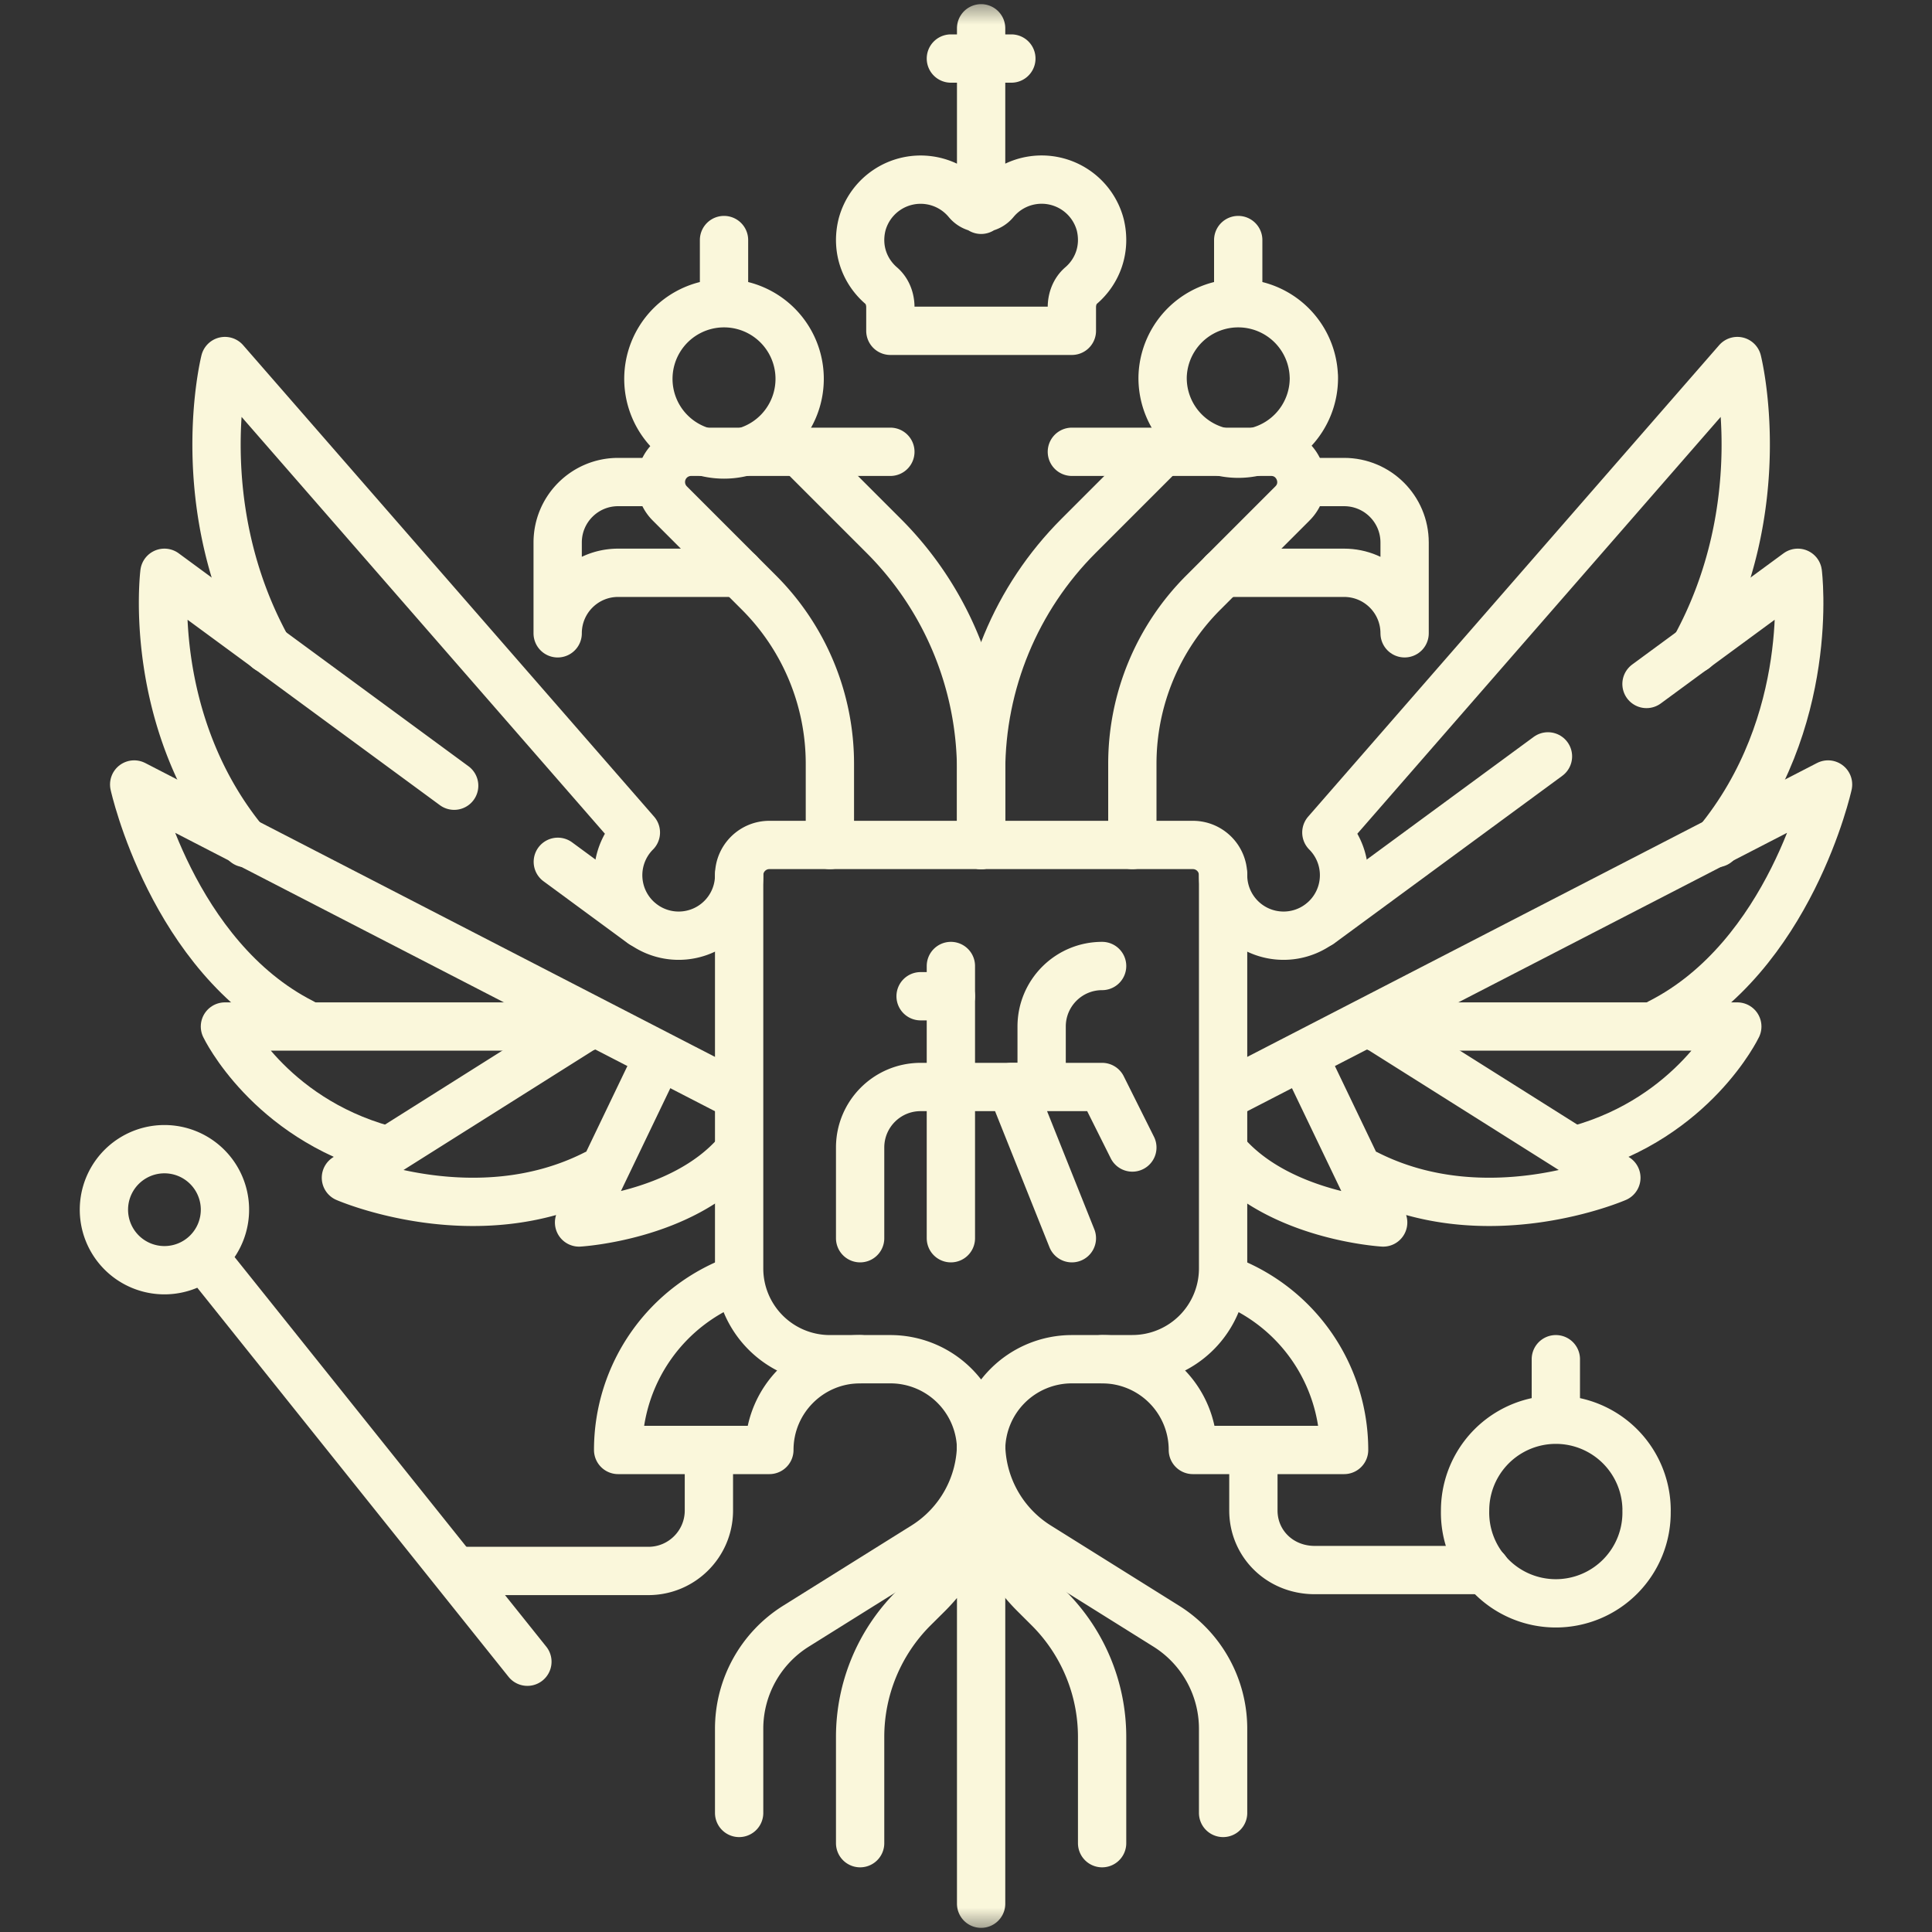
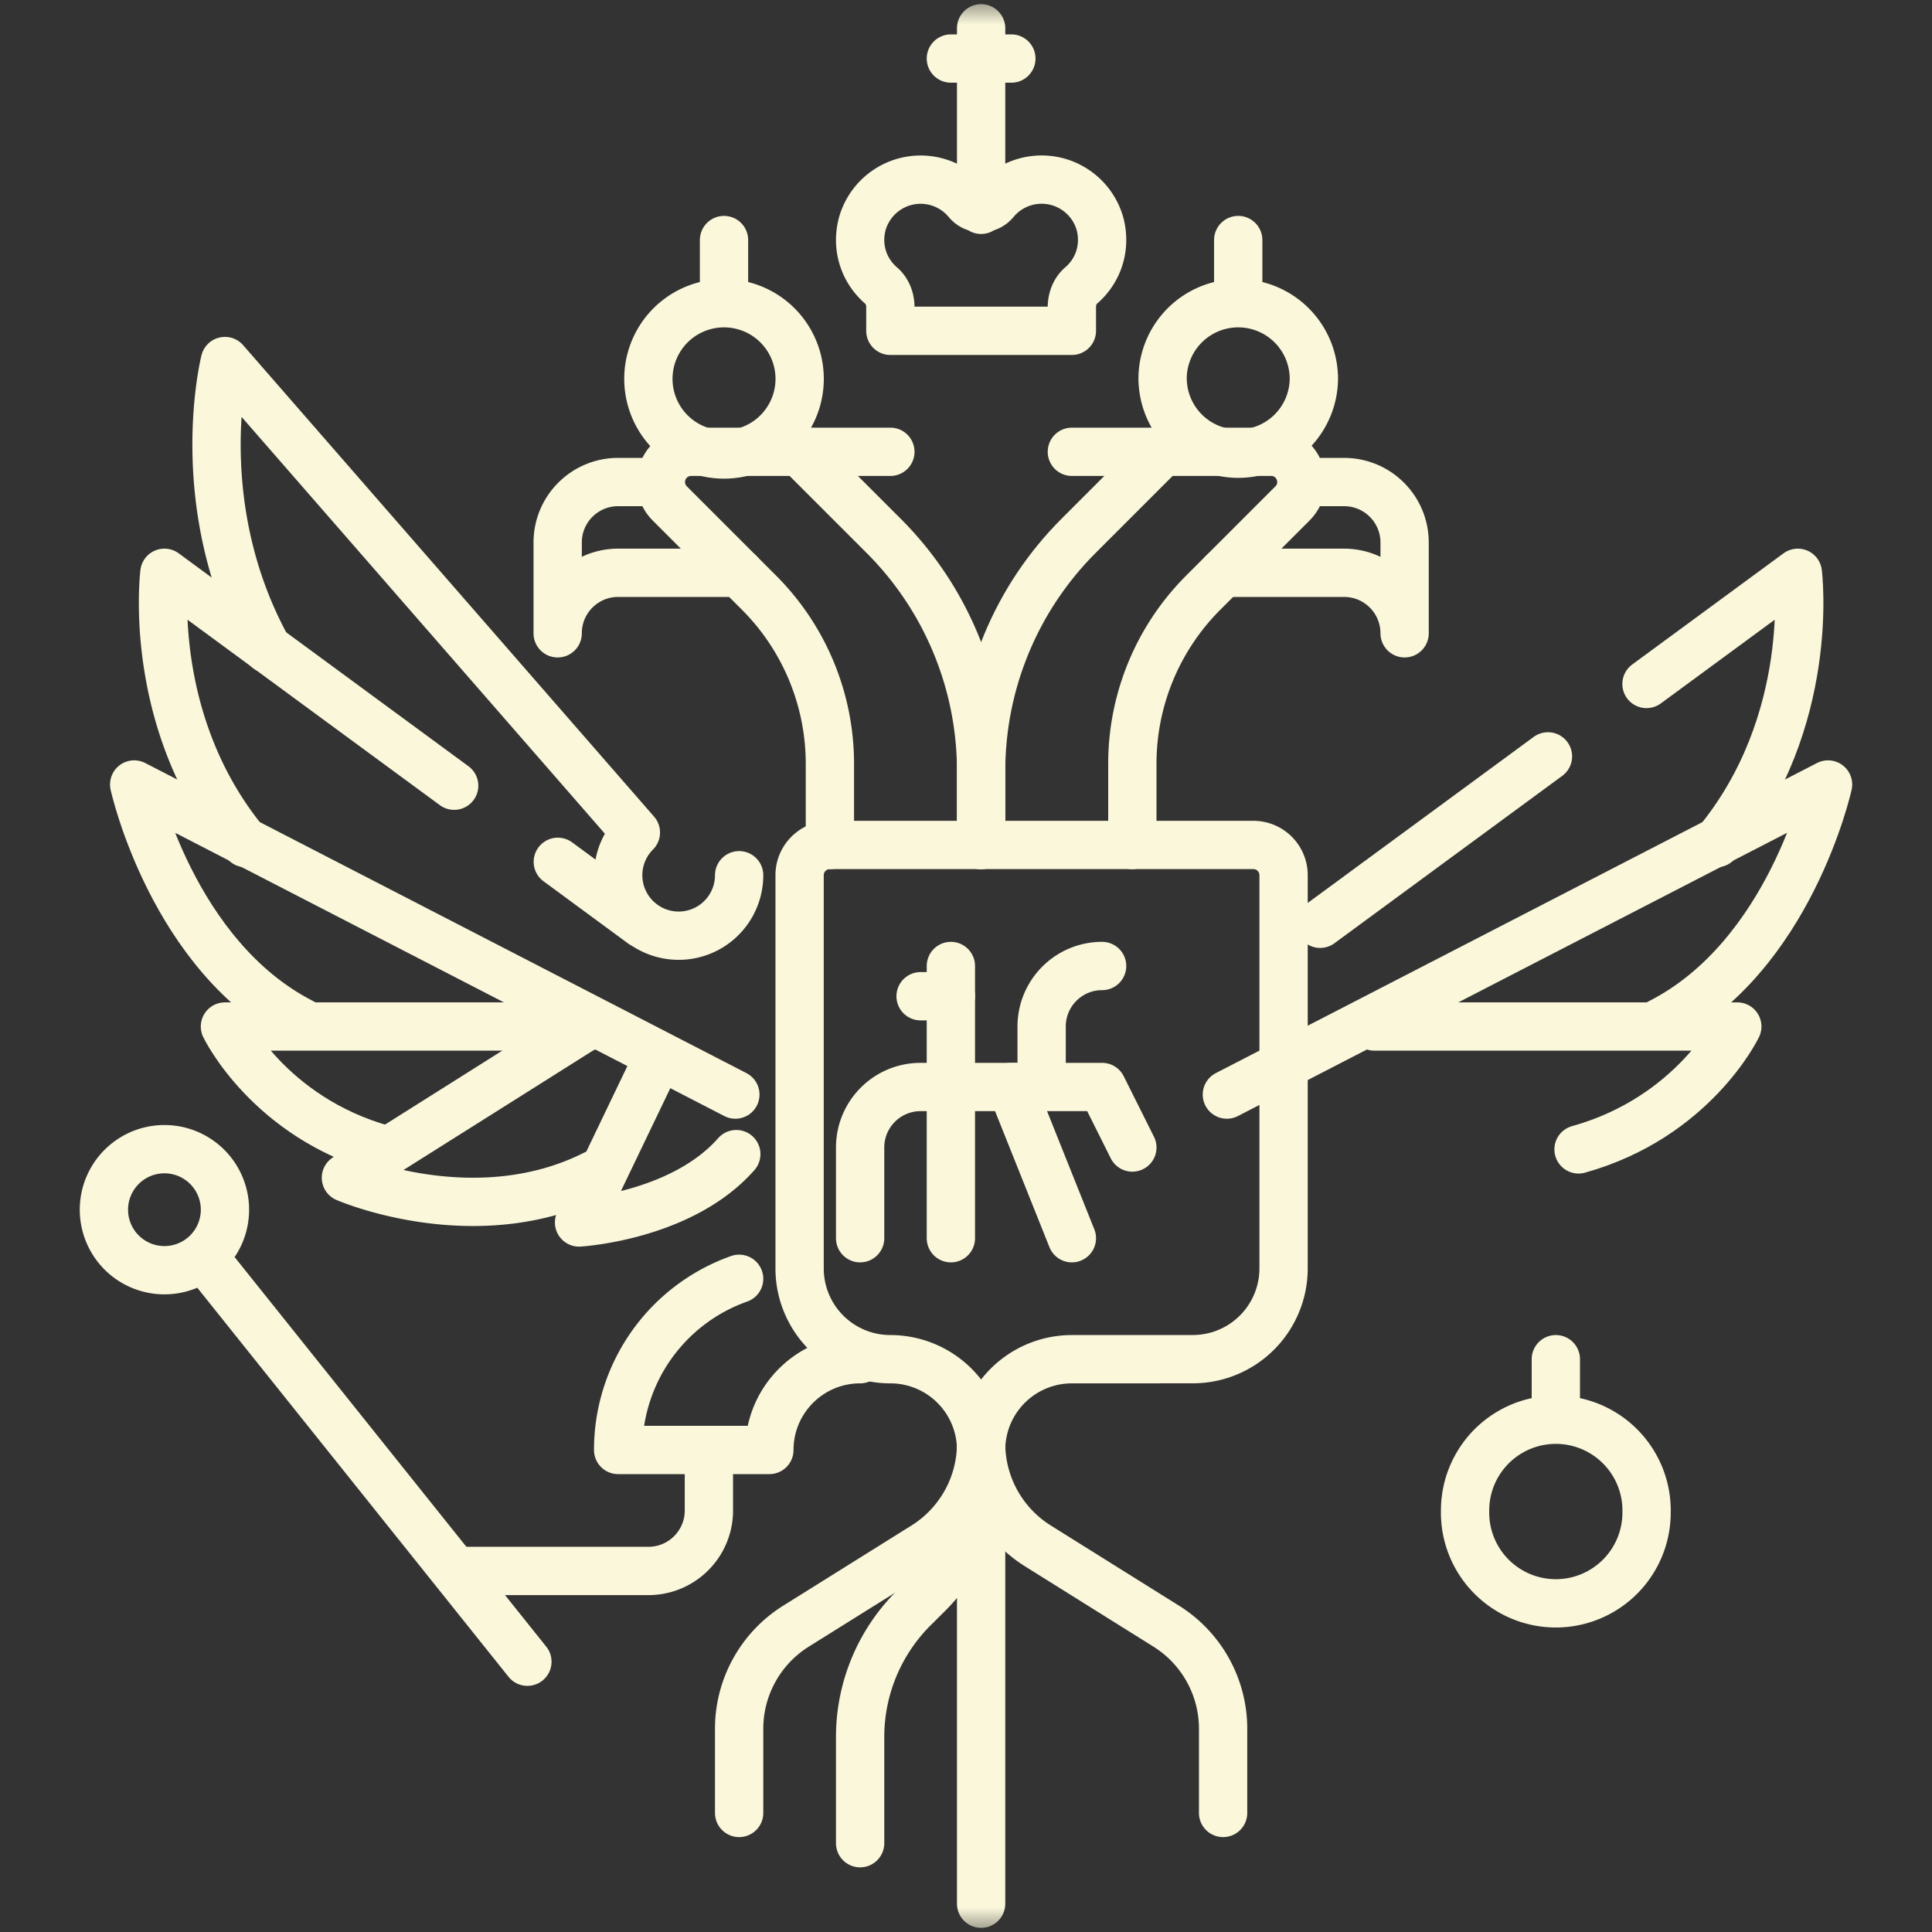
<svg xmlns="http://www.w3.org/2000/svg" width="40" height="40" fill="none">
  <rect width="100%" height="100%" fill="#333333" stroke="none" />
  <mask id="a" style="mask-type:luminance" maskUnits="userSpaceOnUse" x="0" y="0" width="40" height="40">
    <path d="M0 0h40v40H0V0Z" fill="#fff" />
  </mask>
  <g mask="url(#a)" stroke="#FAF7DB" stroke-miterlimit="10" stroke-linecap="round" stroke-linejoin="round">
-     <path d="M23.444 28.141h-1.252a1.879 1.879 0 0 0-1.879 1.88 1.879 1.879 0 0 0-1.879-1.88h-1.252a1.879 1.879 0 0 1-1.879-1.878V18.12c0-.346.28-.626.626-.626h8.768c.346 0 .626.28.626.626v8.142a1.879 1.879 0 0 1-1.879 1.878Z" />
+     <path d="M23.444 28.141h-1.252a1.879 1.879 0 0 0-1.879 1.88 1.879 1.879 0 0 0-1.879-1.88a1.879 1.879 0 0 1-1.879-1.878V18.12c0-.346.28-.626.626-.626h8.768c.346 0 .626.28.626.626v8.142a1.879 1.879 0 0 1-1.879 1.878Z" />
    <path d="M18.434 9.354H14.31a.626.626 0 0 0-.443 1.069l1.847 1.847a5.01 5.01 0 0 1 1.468 3.543v1.682" />
    <path d="M20.313 17.495v-1.53c0-1.828-.726-3.58-2.018-4.871l-1.74-1.74M13.424 9.98h-.626c-.692 0-1.252.56-1.252 1.252v1.88c0-.693.56-1.253 1.252-1.253h2.505M16.555 7.788a1.566 1.566 0 1 1-3.13 0 1.566 1.566 0 0 1 3.13 0ZM14.99 4.97v1.252M9.403 16.267l-5.999-4.408s-.391 3.092 1.683 5.597M13.294 19.126l-1.745-1.283" />
    <path d="m15.225 22.662-12.447-6.42s.783 3.562 3.483 4.932" />
    <path d="M12.172 21.253H4.657s.9 1.878 3.287 2.544" />
    <path d="m12.276 21.161-5.114 3.223s2.7 1.174 5.166-.078M13.542 22.075l-1.553 3.235s2.12-.124 3.255-1.415M15.303 18.121a1.252 1.252 0 1 1-2.138-.885L4.657 7.475s-.757 2.988.887 5.962M15.303 26.476a3.759 3.759 0 0 0-2.505 3.544h3.131c0-1.037.841-1.879 1.879-1.879M14.677 30.02v1.253c0 .691-.561 1.252-1.253 1.252H9.53M20.313 30.02v9.394M17.808 38.161v-2.2c0-.997.396-1.953 1.1-2.658l.305-.303a3.758 3.758 0 0 0 1.1-2.657v-.323" />
    <path d="M15.303 37.535v-1.743c0-.863.445-1.666 1.177-2.124l2.656-1.66a2.505 2.505 0 0 0 1.177-2.124v-.49M22.192 9.354h4.124c.558 0 .838.674.443 1.069l-1.847 1.847a5.01 5.01 0 0 0-1.468 3.543v1.682" />
    <path d="M20.313 17.495v-1.53c0-1.828.726-3.58 2.018-4.871l1.74-1.74M27.202 9.98h.626c.692 0 1.253.56 1.253 1.252v1.88c0-.693-.561-1.253-1.253-1.253h-2.505M34.089 14.161l3.133-2.302s.392 3.092-1.683 5.597M27.332 19.126l4.717-3.466" />
    <path d="m25.401 22.662 12.447-6.42s-.782 3.562-3.483 4.932" />
    <path d="M28.454 21.253h7.515s-.9 1.878-3.287 2.544" />
-     <path d="m28.35 21.161 5.115 3.223s-2.701 1.174-5.167-.078M27.085 22.075l1.552 3.235s-2.12-.124-3.255-1.415M25.323 18.121a1.252 1.252 0 1 0 2.138-.885l8.509-9.761s.756 2.988-.888 5.962M25.323 26.476a3.759 3.759 0 0 1 2.505 3.544h-3.131a1.879 1.879 0 0 0-1.879-1.879M25.95 30.02v1.253c0 .691.56 1.252 1.31 1.233h3.504M22.818 38.161v-2.2c0-.997-.396-1.953-1.1-2.658L21.414 33a3.758 3.758 0 0 1-1.1-2.657v-.323" />
    <path d="M25.323 37.535v-1.743c0-.863-.445-1.666-1.177-2.124l-2.655-1.66a2.505 2.505 0 0 1-1.178-2.124v-.49M20.313.586v3.758M19.687 1.212h1.252M22.78 4.655a1.255 1.255 0 0 0-2.182-.48.37.37 0 0 1-.57 0 1.255 1.255 0 0 0-2.181.48c-.124.504.06.968.397 1.258.128.11.19.279.19.447v.489h3.758V6.36c0-.168.062-.337.19-.447.338-.29.52-.754.398-1.258ZM34.09 31.273a1.879 1.879 0 1 1-3.757 0 1.879 1.879 0 0 1 3.758 0ZM32.212 28.141v1.253M4.212 26.02l6.707 8.384M4.657 25.01a1.253 1.253 0 1 1-2.505 0 1.253 1.253 0 0 1 2.505 0ZM17.808 25.636v-1.878c0-.692.56-1.253 1.253-1.253h2.505v-1.252c0-.692.56-1.253 1.252-1.253M19.687 20v5.636" />
    <path d="M20.94 22.505h1.878l.626 1.253M20.94 22.505l1.252 3.131M19.06 20.626h.627M27.202 7.788a1.566 1.566 0 1 1-3.131 0 1.566 1.566 0 0 1 3.13 0ZM25.636 4.97v1.252" />
  </g>
</svg>